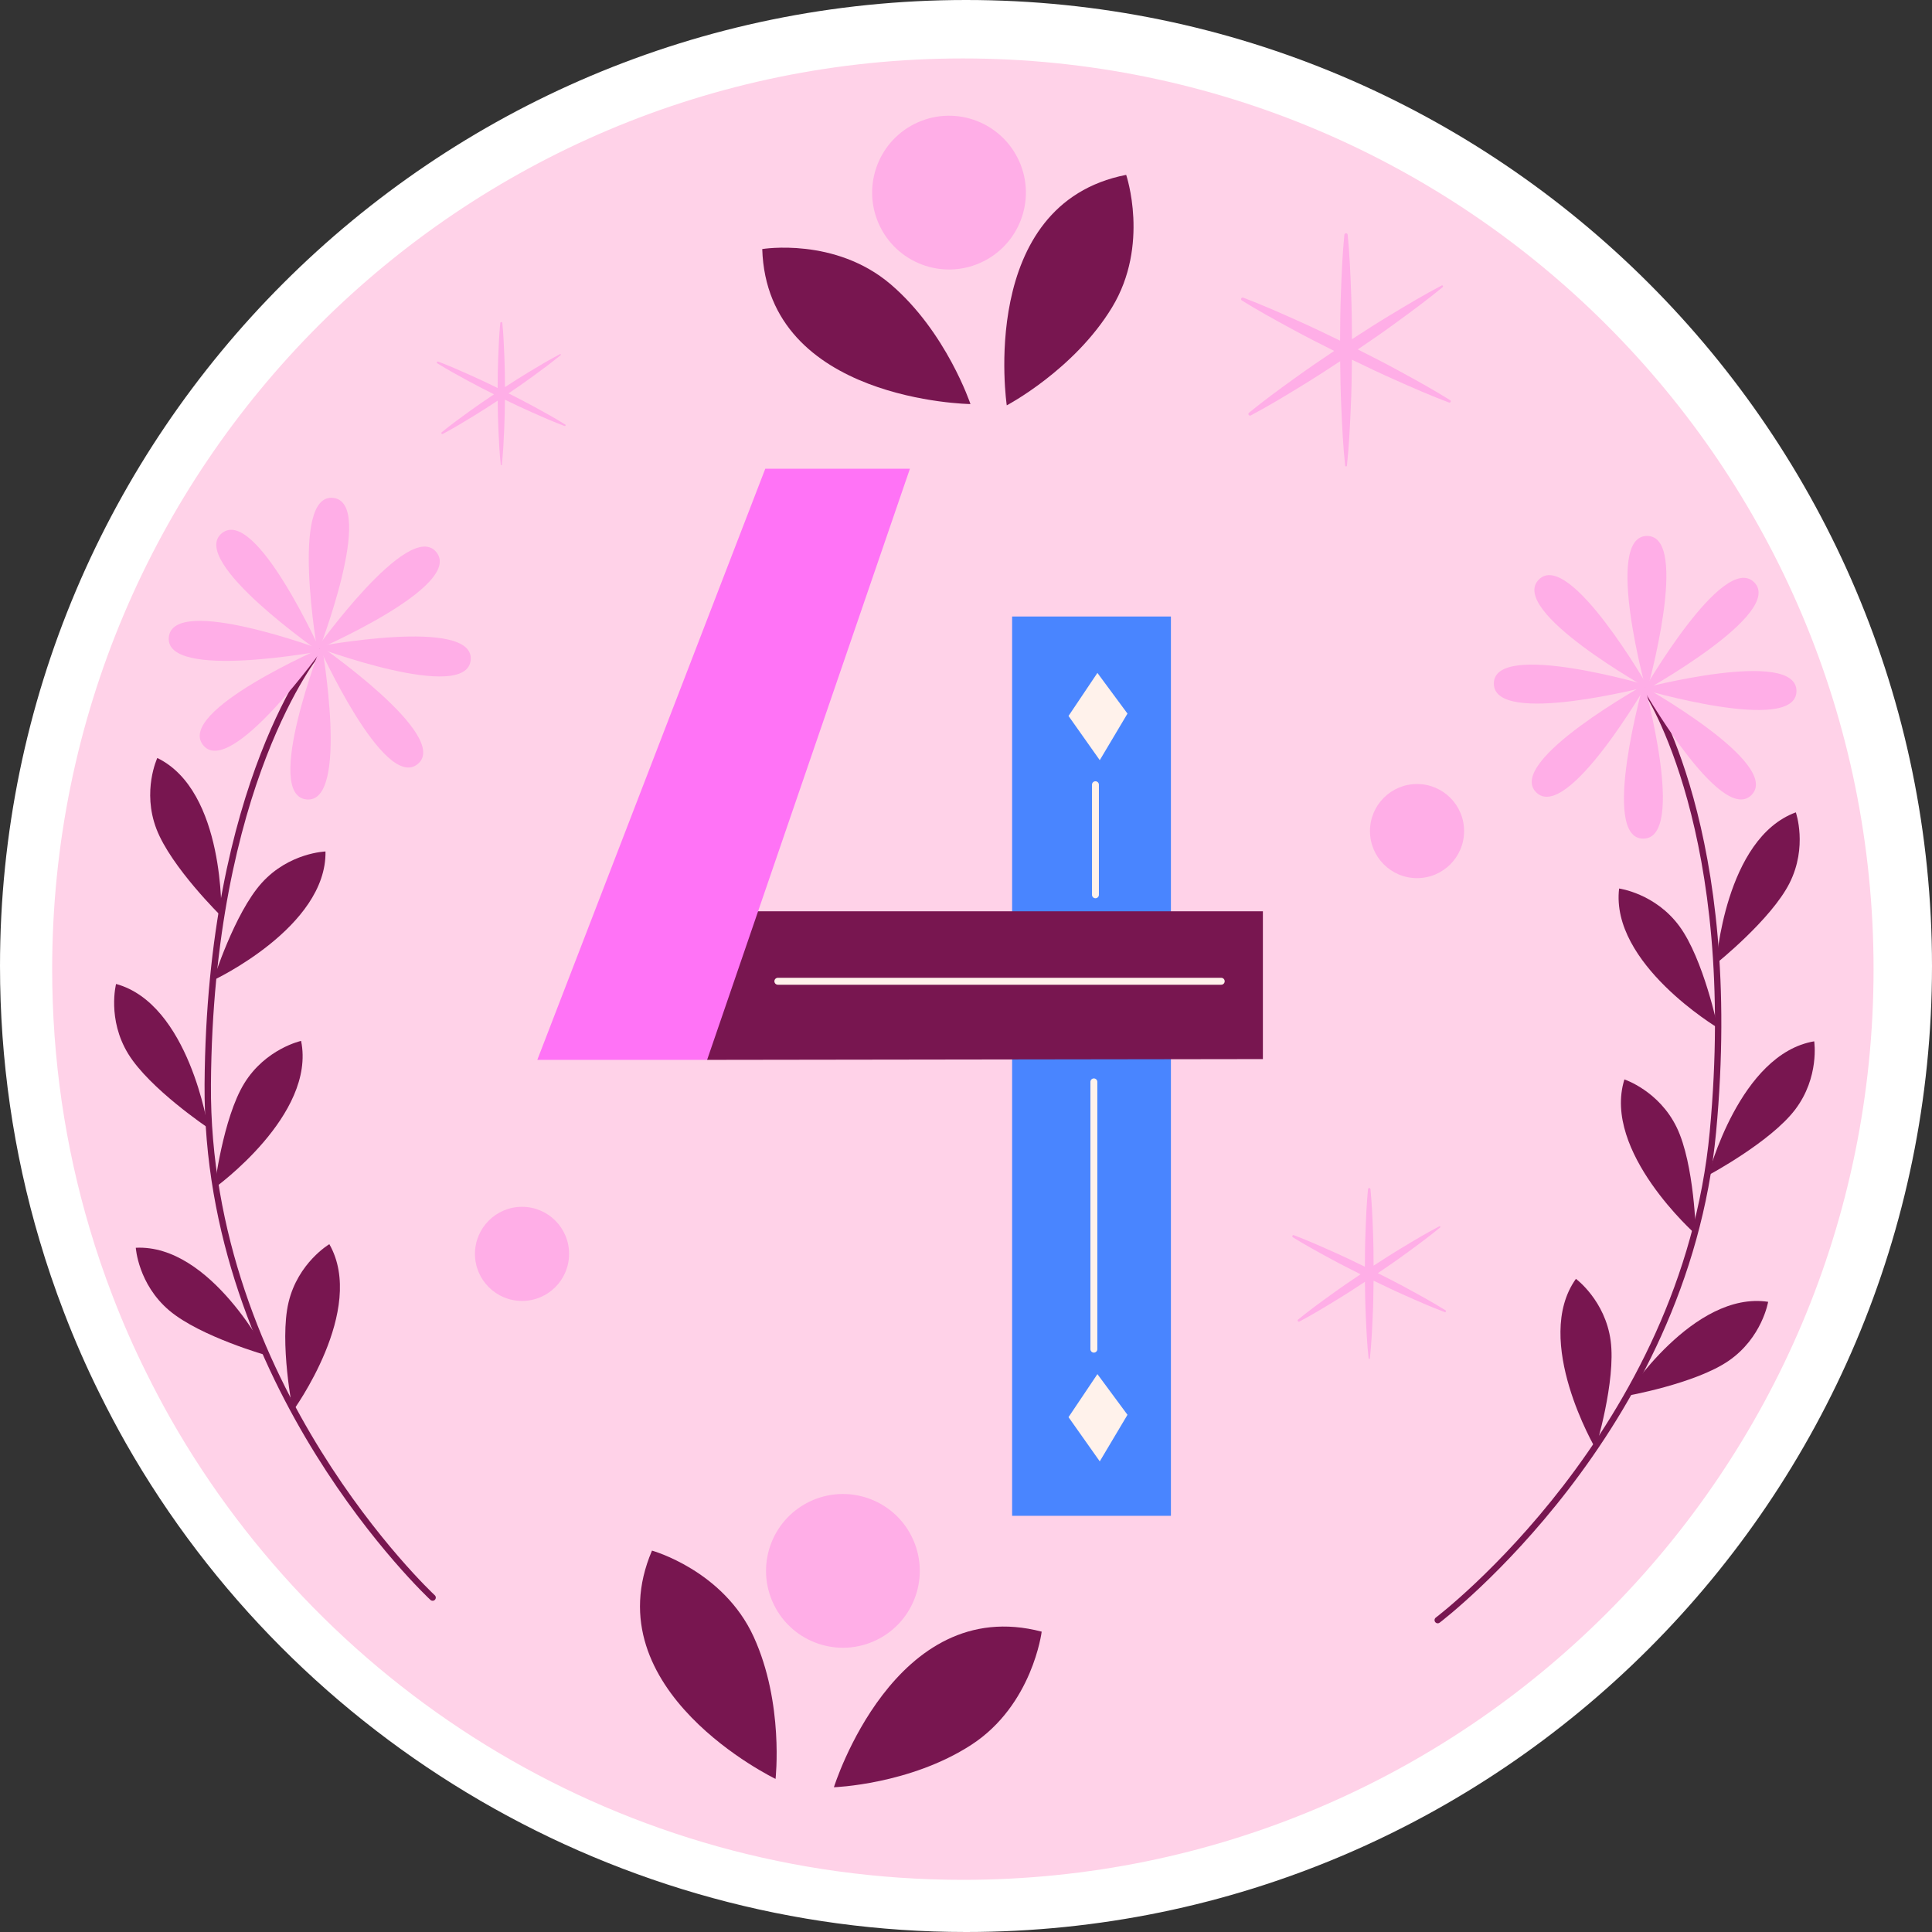
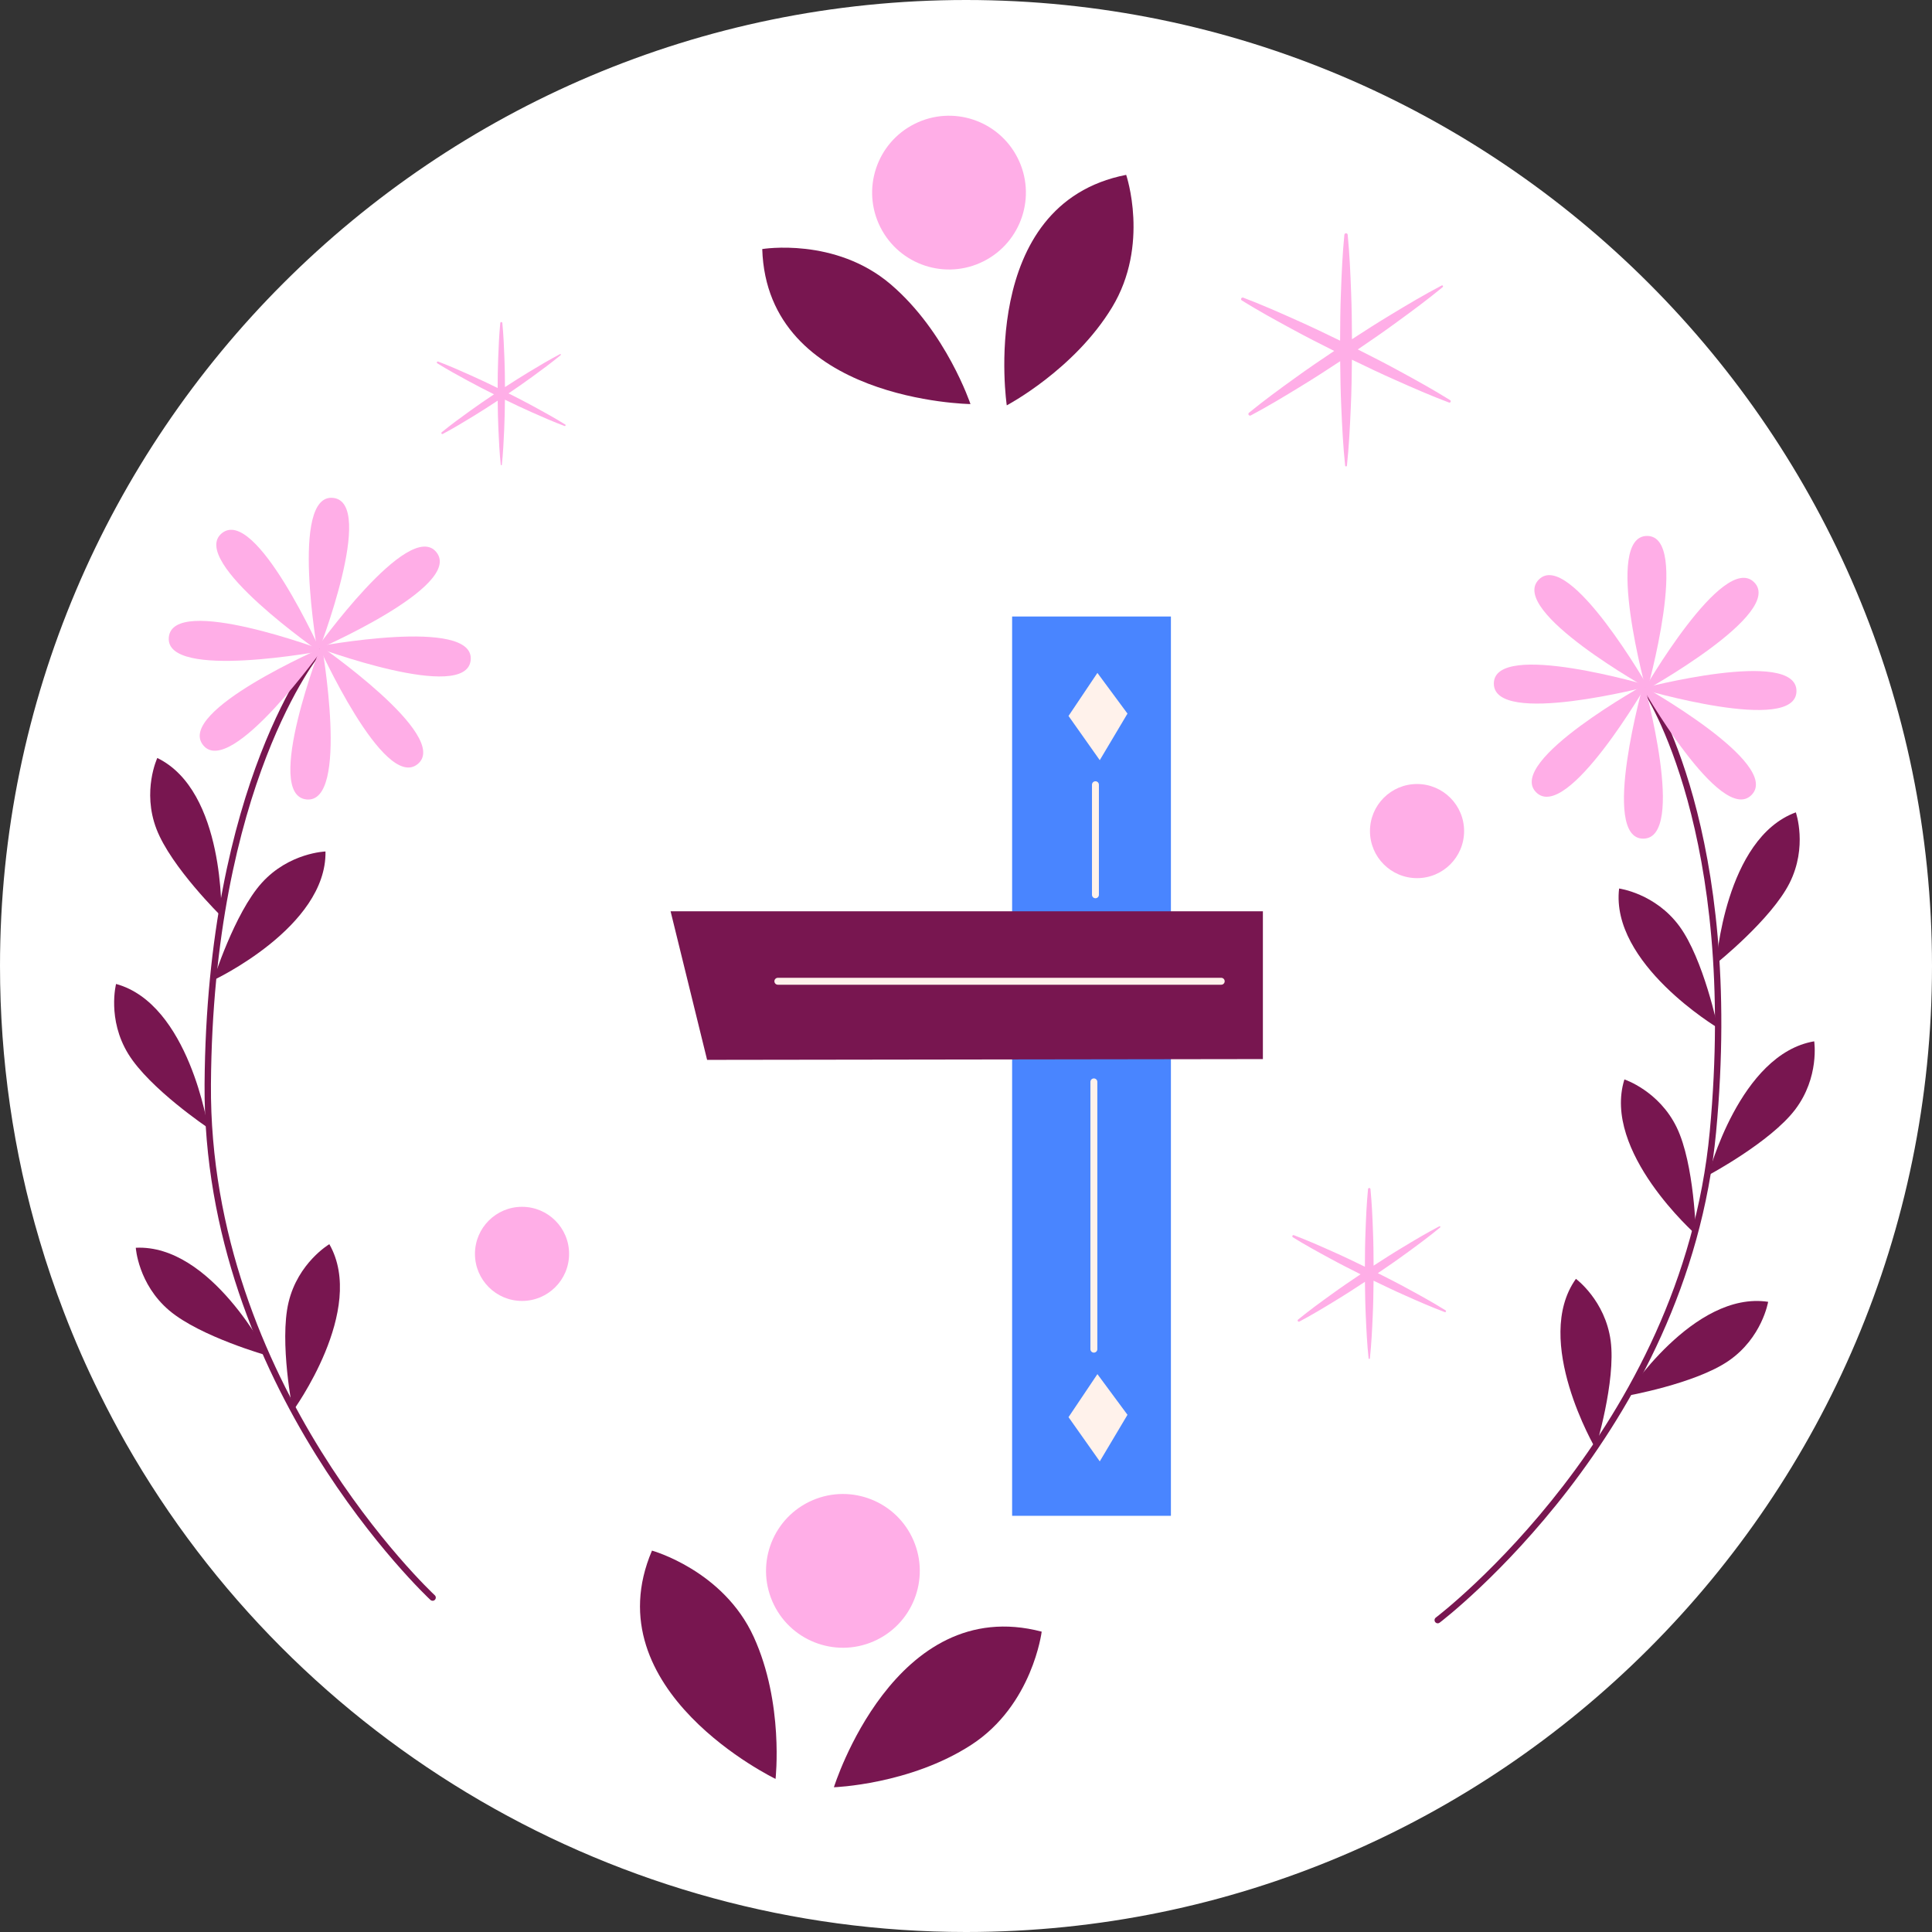
<svg xmlns="http://www.w3.org/2000/svg" version="1.1" id="Capa_1" x="0px" y="0px" viewBox="0 0 512 512" style="enable-background:new 0 0 512 512;" xml:space="preserve" width="512" height="512">
  <rect x="0" y="0" width="512" height="512" fill="#333333" stroke="none" />
  <g>
    <g>
      <path style="fill:#FFFFFF;" d="M256.014,512c-91.87,0-177.19-49.636-222.663-129.54c-2.397-4.235-4.724-8.635-6.933-13.106    c-3.455-6.935-6.652-14.224-9.479-21.617c-2.427-6.315-4.598-12.71-6.443-18.983c-6.96-23.44-10.495-47.925-10.495-72.742    C0.001,114.846,114.848,0,256.014,0c141.15,0,255.986,114.846,255.986,256.012C511.999,397.164,397.164,512,256.014,512z" />
-       <path style="fill:#FFD2E8;" d="M496.514,256.844c0,133.282-108.049,241.332-241.332,241.332    c-89.96,0-168.414-49.19-209.924-122.133c-2.296-4.057-4.465-8.164-6.531-12.349c-3.291-6.608-6.276-13.42-8.93-20.36    c-2.245-5.843-4.286-11.813-6.072-17.885c-6.455-21.737-9.899-44.776-9.899-68.606c0-133.308,108.05-241.357,241.357-241.357    C388.464,15.487,496.514,123.536,496.514,256.844z" />
      <g>
        <g>
          <path style="fill:#781650;" d="M381.015,430.194c-0.258,0-0.51-0.117-0.676-0.339c-0.28-0.372-0.204-0.902,0.169-1.181      c0.65-0.489,65.177-49.707,72.591-128.779c7.416-79.092-17.28-116.19-17.531-116.557c-0.264-0.384-0.166-0.91,0.219-1.174      c0.382-0.262,0.906-0.165,1.174,0.218c0.253,0.37,25.297,37.902,17.819,117.669c-7.485,79.834-72.604,129.48-73.261,129.973      C381.368,430.139,381.19,430.194,381.015,430.194z" />
          <g>
            <g>
              <path style="fill:#FFAEE7;" d="M437.17,182.751c0,0-37.504-20.834-29.391-29.135        C415.891,145.314,437.17,182.751,437.17,182.751z" />
              <path style="fill:#FFAEE7;" d="M434.823,181.503c0,0,37.483,20.871,29.362,29.164        C456.064,218.961,434.823,181.503,434.823,181.503z" />
            </g>
            <g>
              <path style="fill:#FFAEE7;" d="M436.382,183.414c0,0-11.514-41.328,0.093-41.385        C448.082,141.973,436.382,183.414,436.382,183.414z" />
              <path style="fill:#FFAEE7;" d="M435.621,180.867c0,0,11.474,41.339-0.134,41.384        C423.881,222.297,435.621,180.867,435.621,180.867z" />
            </g>
            <g>
              <path style="fill:#FFAEE7;" d="M435.357,183.319c0,0,21.328-37.225,29.522-29.003        C473.072,162.537,435.357,183.319,435.357,183.319z" />
              <path style="fill:#FFAEE7;" d="M436.636,180.988c0,0-21.365,37.204-29.55,28.974        C398.9,201.732,436.636,180.988,436.636,180.988z" />
            </g>
            <g>
              <path style="fill:#FFAEE7;" d="M434.704,182.522c0,0,41.477-10.966,41.38,0.641        C475.987,194.769,434.704,182.522,434.704,182.522z" />
              <path style="fill:#FFAEE7;" d="M437.262,181.795c0,0-41.488,10.926-41.379-0.681        C395.991,169.507,437.262,181.795,437.262,181.795z" />
            </g>
          </g>
          <g>
            <path style="fill:#781650;" d="M455.248,272.398c0,0-28.527-17.033-26.166-36.932c0,0,9.565,1.271,15.969,9.975       C451.456,254.146,455.248,272.398,455.248,272.398z" />
            <path style="fill:#781650;" d="M454.818,255.329c0,0,2.282-33.147,21.095-40.045c0,0,3.194,9.105-1.67,18.755       C469.379,243.688,454.818,255.329,454.818,255.329z" />
          </g>
          <g>
            <path style="fill:#781650;" d="M449.437,327.162c0,0-24.921-21.974-18.953-41.102c0,0,9.17,3.003,13.87,12.734       C449.055,308.524,449.437,327.162,449.437,327.162z" />
            <path style="fill:#781650;" d="M452.704,311.46c0,0,8.319-32.167,28.078-35.5c0,0,1.471,9.536-5.08,18.131       C469.151,302.686,452.704,311.46,452.704,311.46z" />
          </g>
          <g>
            <path style="fill:#781650;" d="M422.827,383.871c0,0-16.827-28.648-5.193-44.963c0,0,7.776,5.712,9.209,16.424       C428.275,366.043,422.827,383.871,422.827,383.871z" />
            <path style="fill:#781650;" d="M430.827,369.97c0,0,17.934-27.969,37.747-24.976c0,0-1.575,9.52-10.479,15.644       C449.191,366.761,430.827,369.97,430.827,369.97z" />
          </g>
        </g>
        <g>
          <path style="fill:#781650;" d="M114.647,424.221c-0.204,0-0.409-0.074-0.571-0.223c-0.605-0.556-60.418-56.479-59.862-136.661      c0.557-80.114,29.237-114.948,29.525-115.29c0.303-0.355,0.836-0.397,1.19-0.1c0.355,0.302,0.401,0.834,0.1,1.19      c-0.286,0.339-28.576,34.775-29.127,114.212c-0.551,79.417,58.717,134.855,59.315,135.406c0.343,0.316,0.366,0.849,0.05,1.193      C115.102,424.129,114.875,424.221,114.647,424.221z" />
          <g>
            <g>
              <path style="fill:#FFAEE7;" d="M83.496,172.391c0,0,39.403-16.969,32.164-26.042        C108.421,137.276,83.496,172.391,83.496,172.391z" />
              <path style="fill:#FFAEE7;" d="M85.957,171.385c0,0-39.387,17.008-32.138,26.074        C61.067,206.524,85.957,171.385,85.957,171.385z" />
            </g>
            <g>
              <path style="fill:#FFAEE7;" d="M84.214,173.129c0,0,15.599-39.965,4.056-41.186C76.727,130.723,84.214,173.129,84.214,173.129        z" />
              <path style="fill:#FFAEE7;" d="M85.226,170.671c0,0-15.56,39.981-4.016,41.189C92.754,213.069,85.226,170.671,85.226,170.671z        " />
            </g>
            <g>
              <path style="fill:#FFAEE7;" d="M85.243,173.137c0,0-17.489-39.175-26.465-31.816C49.801,148.68,85.243,173.137,85.243,173.137        z" />
              <path style="fill:#FFAEE7;" d="M84.205,170.69c0,0,17.528,39.158,26.497,31.79C119.67,195.113,84.205,170.69,84.205,170.69z" />
            </g>
            <g>
              <path style="fill:#FFAEE7;" d="M85.972,172.41c0,0-40.168-15.069-41.236-3.511C43.669,180.457,85.972,172.41,85.972,172.41z" />
              <path style="fill:#FFAEE7;" d="M83.501,171.43c0,0,40.183,15.029,41.239,3.47C125.796,163.342,83.501,171.43,83.501,171.43z" />
            </g>
          </g>
          <g>
            <path style="fill:#781650;" d="M56.522,259.774c0,0,30.09-14.088,29.737-34.123c0,0-9.644,0.306-16.889,8.324       C62.125,241.994,56.522,259.774,56.522,259.774z" />
            <path style="fill:#781650;" d="M58.661,242.833c0,0,1.052-33.208-16.974-41.958c0,0-4.091,8.739-0.219,18.828       C45.341,229.791,58.661,242.833,58.661,242.833z" />
          </g>
          <g>
-             <path style="fill:#781650;" d="M56.814,314.844c0,0,26.998-19.365,22.978-38.995c0,0-9.425,2.069-15.077,11.279       C59.063,296.339,56.814,314.844,56.814,314.844z" />
            <path style="fill:#781650;" d="M55.138,298.894c0,0-5.053-32.839-24.378-38.136c0,0-2.42,9.341,3.236,18.549       C39.652,288.515,55.138,298.894,55.138,298.894z" />
          </g>
          <g>
            <path style="fill:#781650;" d="M77.604,373.935c0,0,19.615-26.817,9.674-44.215c0,0-8.31,4.904-10.809,15.418       C73.971,355.651,77.604,373.935,77.604,373.935z" />
            <path style="fill:#781650;" d="M71.038,359.302c0,0-15.039-29.626-35.053-28.634c0,0,0.613,9.63,8.858,16.615       S71.038,359.302,71.038,359.302z" />
          </g>
        </g>
      </g>
      <g>
        <path style="fill:#781650;" d="M257.184,107.083c0,0-53.923-0.739-55.181-41.081c0,0,19.325-3.229,34.058,9.362     C250.794,87.955,257.184,107.083,257.184,107.083z" />
        <path style="fill:#781650;" d="M266.804,107.422c0,0-7.968-53.336,31.644-61.084c0,0,6.304,18.552-3.747,35.123     C284.651,98.031,266.804,107.422,266.804,107.422z" />
        <path style="fill:#FFAEE7;" d="M269.689,41.87c5.067,10.045,1.031,22.297-9.014,27.364c-10.045,5.067-22.297,1.032-27.364-9.014     c-5.067-10.045-1.031-22.297,9.014-27.364C252.371,27.789,264.622,31.824,269.689,41.87z" />
      </g>
      <g>
        <g>
          <path style="fill:#781650;" d="M205.53,471.427c0,0-48.596-23.38-32.747-60.5c0,0,18.888,5.21,26.948,22.835      S205.53,471.427,205.53,471.427z" />
          <path style="fill:#781650;" d="M220.993,473.642c0,0,16.027-51.491,55.065-41.237c0,0-2.394,19.447-18.652,29.996      C241.148,472.95,220.993,473.642,220.993,473.642z" />
          <path style="fill:#FFAEE7;" d="M242.085,408.226c4.458,10.331-0.303,22.319-10.633,26.776      c-10.331,4.458-22.319-0.303-26.776-10.633c-4.458-10.33,0.303-22.318,10.633-26.776      C225.639,393.135,237.628,397.895,242.085,408.226z" />
        </g>
        <path style="fill:#FFAEE7;" d="M150.815,332.29c0,6.888-5.584,12.473-12.473,12.473s-12.473-5.584-12.473-12.473     c0-6.888,5.584-12.472,12.473-12.472S150.815,325.402,150.815,332.29z" />
        <path style="fill:#FFAEE7;" d="M388.002,220.245c0,6.888-5.584,12.473-12.472,12.473c-6.888,0-12.473-5.584-12.473-12.473     s5.584-12.473,12.473-12.473C382.418,207.772,388.002,213.357,388.002,220.245z" />
        <path style="fill:#FFAEE7;" d="M384.299,106.043c-4.348-2.713-8.814-5.184-13.297-7.622c-3.682-2.025-7.423-3.929-11.172-5.817     c3.471-2.359,6.933-4.73,10.317-7.219c4.129-3.001,8.234-6.036,12.188-9.299c0.092-0.076,0.121-0.208,0.064-0.317     c-0.066-0.125-0.221-0.174-0.346-0.108c-4.54,2.382-8.928,4.991-13.294,7.635c-3.545,2.12-7.014,4.353-10.475,6.601     c-0.018-4.129-0.052-8.258-0.224-12.388c-0.183-5.099-0.409-10.199-0.908-15.298c-0.02-0.206-0.183-0.376-0.397-0.397     c-0.243-0.024-0.459,0.154-0.483,0.397c-0.5,5.099-0.725,10.199-0.908,15.298c-0.177,4.256-0.21,8.513-0.226,12.769     c-3.827-1.862-7.66-3.711-11.554-5.435c-4.655-2.091-9.327-4.145-14.117-5.963c-0.184-0.07-0.398-0.002-0.506,0.171     c-0.122,0.197-0.062,0.456,0.136,0.578c4.354,2.7,8.825,5.162,13.314,7.589c3.678,2.015,7.417,3.907,11.163,5.786     c-3.481,2.334-6.952,4.683-10.347,7.148c-4.144,2.978-8.266,5.988-12.234,9.23c-0.156,0.128-0.206,0.352-0.108,0.537     c0.112,0.211,0.373,0.291,0.584,0.179c4.526-2.402,8.898-5.037,13.248-7.704c3.534-2.143,6.993-4.398,10.442-6.669     c0.044,4.126,0.106,8.252,0.303,12.379c0.219,5.099,0.477,10.198,1.014,15.298c0.012,0.109,0.098,0.2,0.212,0.212     c0.131,0.014,0.248-0.081,0.262-0.212c0.538-5.1,0.795-10.199,1.014-15.298c0.204-4.261,0.265-8.521,0.308-12.782     c3.836,1.859,7.679,3.702,11.583,5.422c4.66,2.08,9.337,4.125,14.134,5.93c0.155,0.058,0.334,0.002,0.425-0.144     C384.516,106.365,384.465,106.147,384.299,106.043z" />
        <path style="fill:#FFAEE7;" d="M383.09,347.253c-3.187-1.989-6.462-3.801-9.749-5.588c-2.699-1.484-5.442-2.88-8.19-4.265     c2.545-1.729,5.083-3.468,7.564-5.292c3.027-2.2,6.037-4.425,8.936-6.818c0.067-0.055,0.089-0.152,0.047-0.232     c-0.048-0.092-0.162-0.127-0.254-0.079c-3.328,1.746-6.546,3.659-9.747,5.597c-2.599,1.554-5.143,3.192-7.679,4.84     c-0.013-3.027-0.038-6.055-0.164-9.082c-0.135-3.738-0.3-7.477-0.666-11.215c-0.015-0.151-0.135-0.276-0.291-0.291     c-0.178-0.017-0.337,0.113-0.354,0.291c-0.366,3.738-0.531,7.477-0.666,11.215c-0.13,3.121-0.154,6.241-0.166,9.362     c-2.805-1.365-5.615-2.72-8.471-3.984c-3.412-1.533-6.838-3.039-10.35-4.372c-0.135-0.051-0.292-0.002-0.371,0.126     c-0.09,0.144-0.045,0.334,0.099,0.424c3.192,1.979,6.47,3.784,9.761,5.564c2.697,1.477,5.438,2.864,8.184,4.242     c-2.552,1.711-5.097,3.434-7.586,5.24c-3.038,2.183-6.06,4.39-8.969,6.767c-0.115,0.094-0.151,0.258-0.079,0.393     c0.082,0.155,0.274,0.213,0.428,0.131c3.318-1.762,6.523-3.693,9.713-5.648c2.591-1.571,5.127-3.224,7.656-4.889     c0.032,3.025,0.077,6.05,0.222,9.075c0.16,3.739,0.35,7.477,0.744,11.215c0.008,0.08,0.072,0.147,0.155,0.156     c0.096,0.01,0.182-0.06,0.192-0.156c0.394-3.739,0.583-7.477,0.744-11.215c0.149-3.124,0.194-6.247,0.226-9.371     c2.812,1.363,5.629,2.714,8.492,3.975c3.417,1.525,6.845,3.024,10.362,4.347c0.114,0.043,0.245,0.001,0.312-0.105     C383.249,347.49,383.211,347.329,383.09,347.253z" />
        <path style="fill:#FFAEE7;" d="M149.795,112.503c-2.67-1.666-5.413-3.184-8.166-4.681c-2.261-1.243-4.559-2.413-6.861-3.572     c2.131-1.448,4.258-2.905,6.336-4.433c2.536-1.843,5.057-3.707,7.485-5.711c0.056-0.046,0.074-0.128,0.039-0.195     c-0.04-0.077-0.136-0.107-0.213-0.066c-2.788,1.463-5.483,3.065-8.164,4.689c-2.177,1.302-4.308,2.674-6.433,4.054     c-0.011-2.536-0.032-5.072-0.138-7.608c-0.113-3.132-0.251-6.263-0.558-9.395c-0.012-0.127-0.113-0.231-0.244-0.244     c-0.149-0.015-0.282,0.095-0.297,0.244c-0.307,3.132-0.445,6.263-0.558,9.395c-0.108,2.614-0.128,5.228-0.139,7.842     c-2.35-1.144-4.704-2.279-7.096-3.338c-2.859-1.284-5.729-2.546-8.67-3.662c-0.113-0.043-0.245-0.001-0.311,0.106     c-0.075,0.121-0.038,0.28,0.083,0.355c2.674,1.658,5.42,3.17,8.177,4.66c2.259,1.237,4.555,2.4,6.855,3.553     c-2.138,1.434-4.27,2.876-6.354,4.39c-2.545,1.829-5.076,3.677-7.513,5.669c-0.096,0.078-0.127,0.216-0.066,0.33     c0.068,0.129,0.229,0.179,0.359,0.11c2.78-1.476,5.464-3.093,8.136-4.731c2.17-1.316,4.295-2.701,6.413-4.095     c0.027,2.534,0.065,5.068,0.186,7.602c0.134,3.132,0.293,6.263,0.623,9.395c0.007,0.067,0.06,0.123,0.13,0.13     c0.08,0.008,0.152-0.05,0.161-0.13c0.33-3.132,0.489-6.263,0.623-9.395c0.125-2.617,0.162-5.233,0.189-7.85     c2.356,1.141,4.716,2.273,7.113,3.33c2.862,1.277,5.734,2.533,8.68,3.642c0.095,0.036,0.205,0.001,0.261-0.088     C149.928,112.701,149.897,112.566,149.795,112.503z" />
      </g>
    </g>
    <g>
      <g>
        <rect x="268.222" y="163.381" style="fill:#4985FF;" width="42.082" height="238.325" />
        <polygon style="fill:#781650;" points="177.714,241.504 334.678,241.504 334.678,280.669 187.391,280.877    " />
-         <polygon style="fill:#FF73F6;" points="202.807,124.216 241.139,124.216 187.391,280.877 142.393,280.877    " />
      </g>
      <polygon style="fill:#FFF2EB;" points="290.825,178.329 298.794,189.11 291.45,201.453 283.169,189.735   " />
      <polygon style="fill:#FFF2EB;" points="290.825,364.156 298.794,374.937 291.45,387.28 283.169,375.562   " />
      <path style="fill:#FFF2EB;" d="M289.888,358.46c-0.507,0-0.918-0.411-0.918-0.918v-70.83c0-0.507,0.411-0.918,0.918-0.918    s0.918,0.411,0.918,0.918v70.83C290.807,358.048,290.395,358.46,289.888,358.46z" />
      <path style="fill:#FFF2EB;" d="M290.304,238.047c-0.507,0-0.918-0.411-0.918-0.918v-29.166c0-0.507,0.411-0.918,0.918-0.918    c0.507,0,0.918,0.411,0.918,0.918v29.166C291.223,237.636,290.811,238.047,290.304,238.047z" />
      <path style="fill:#FFF2EB;" d="M323.637,260.963H206.14c-0.507,0-0.918-0.411-0.918-0.918s0.411-0.918,0.918-0.918h117.496    c0.507,0,0.918,0.411,0.918,0.918S324.144,260.963,323.637,260.963z" />
    </g>
  </g>
</svg>